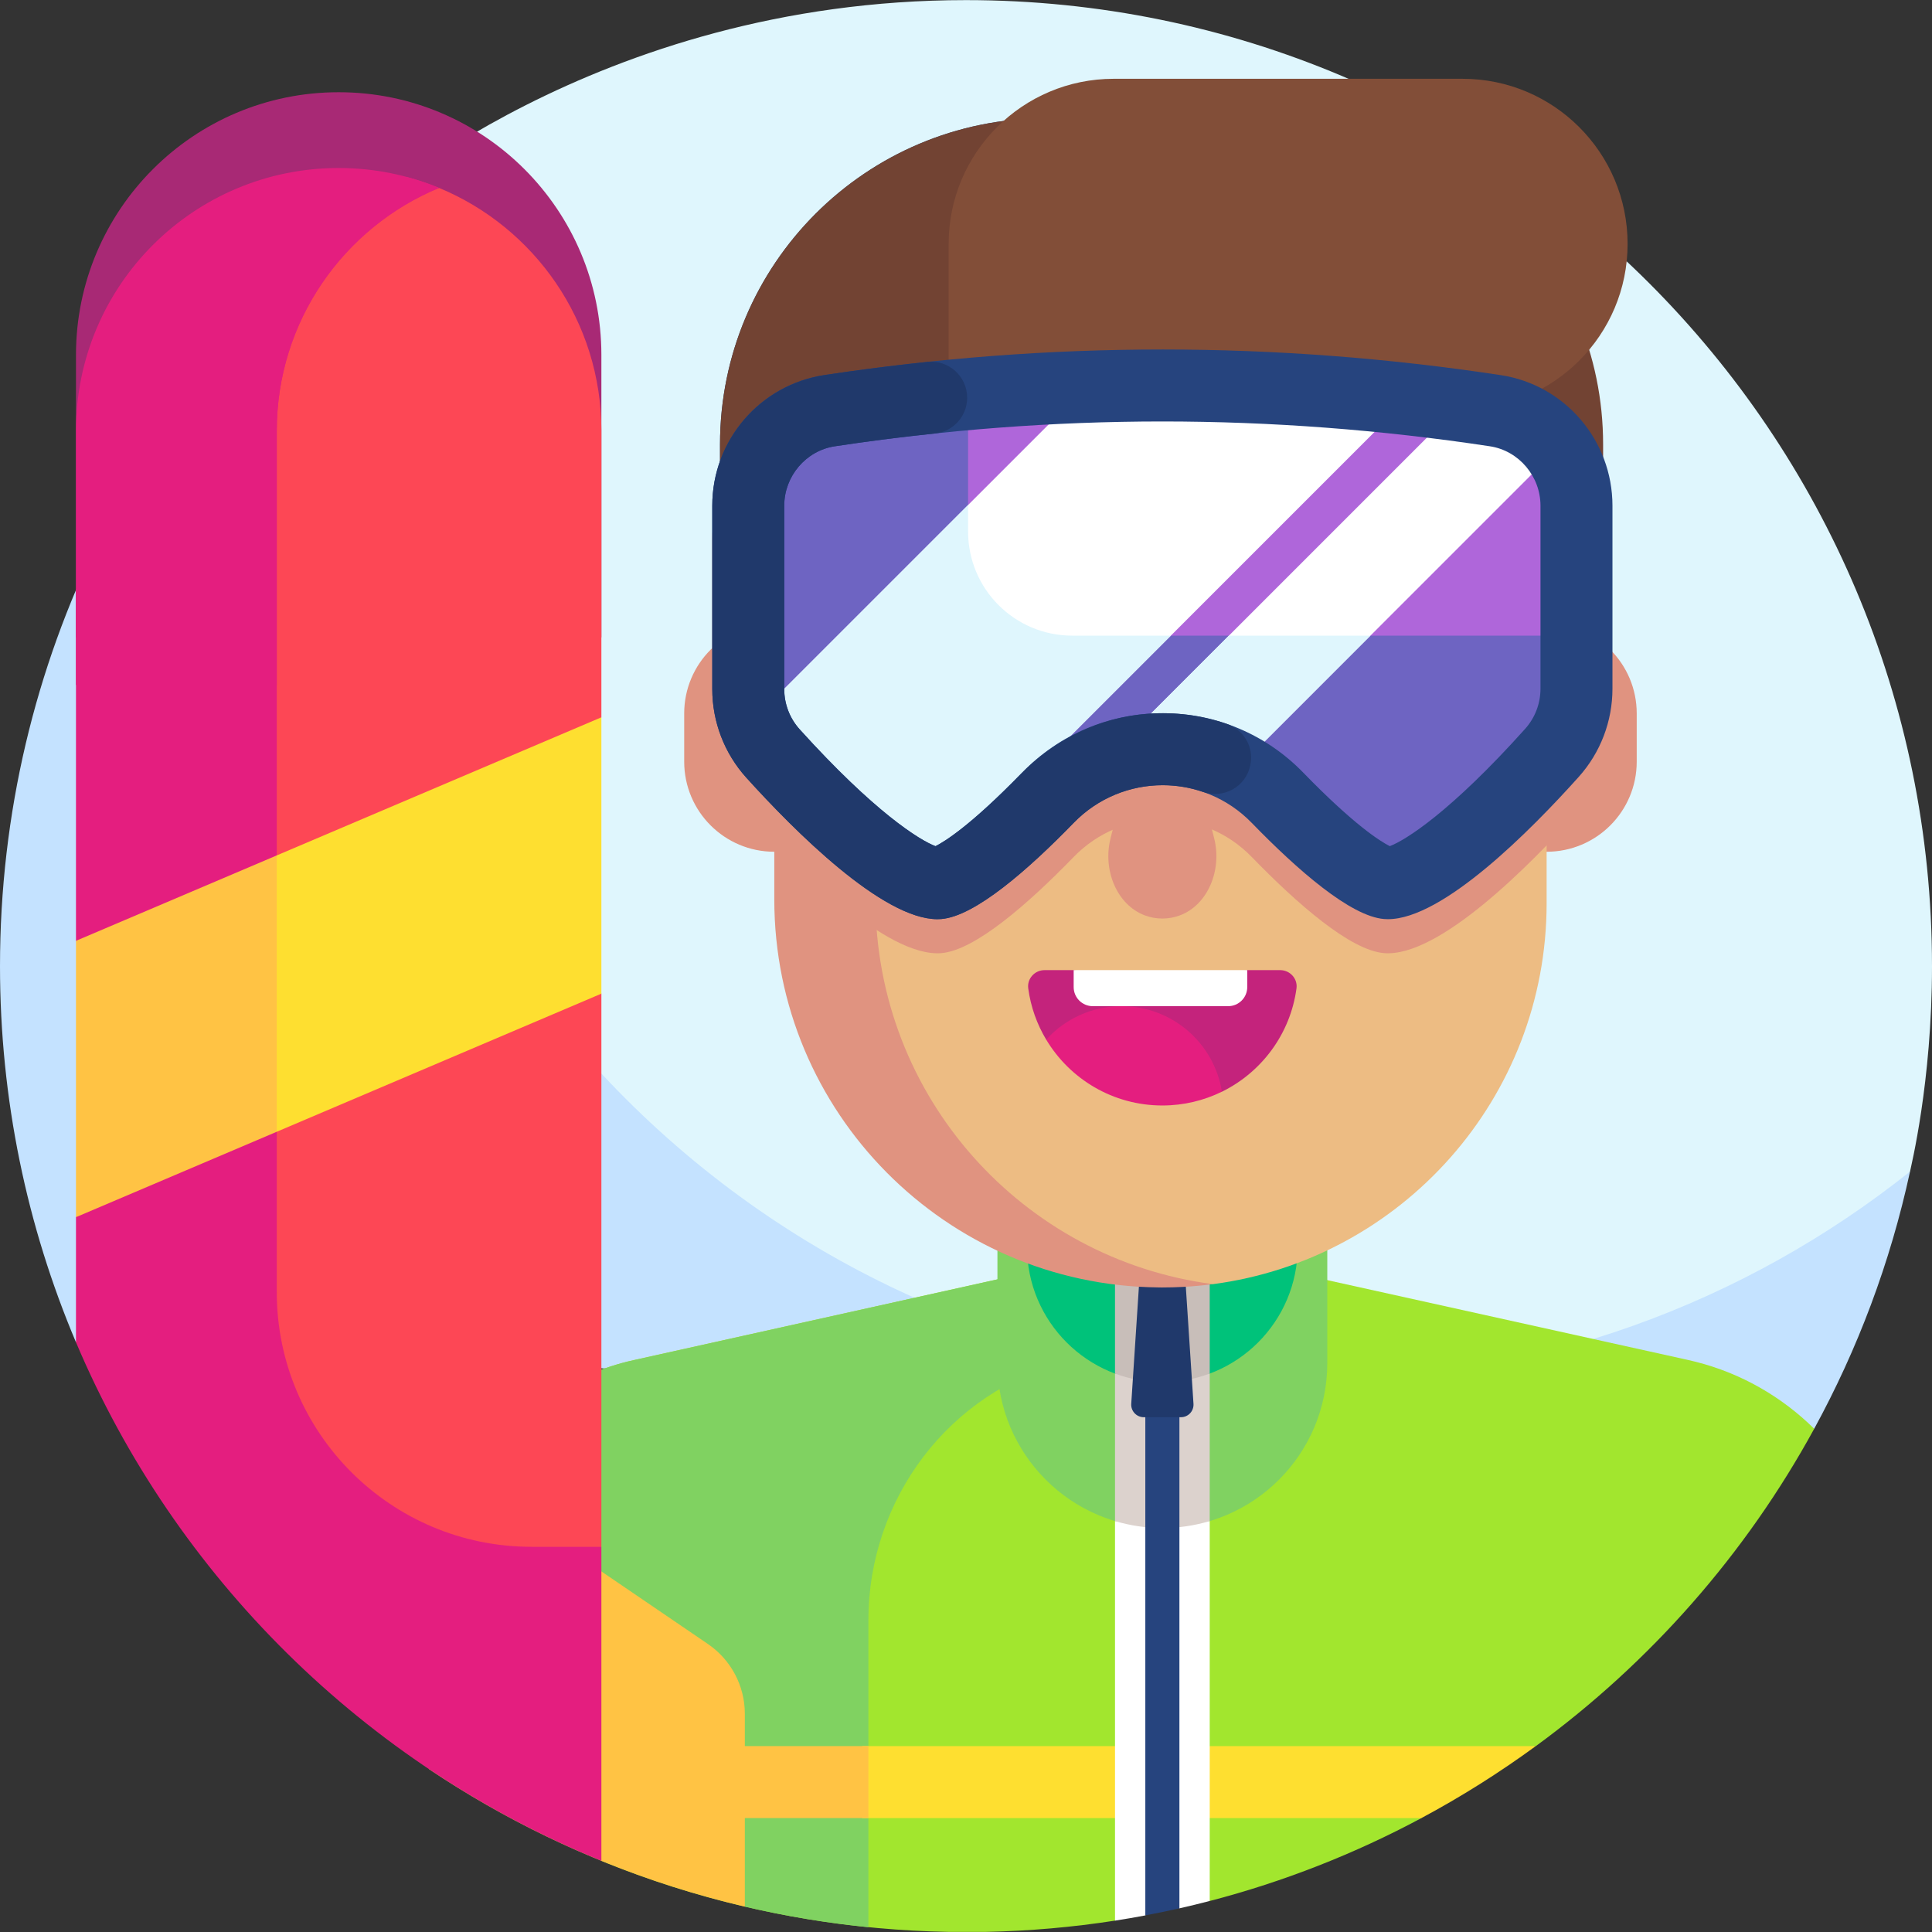
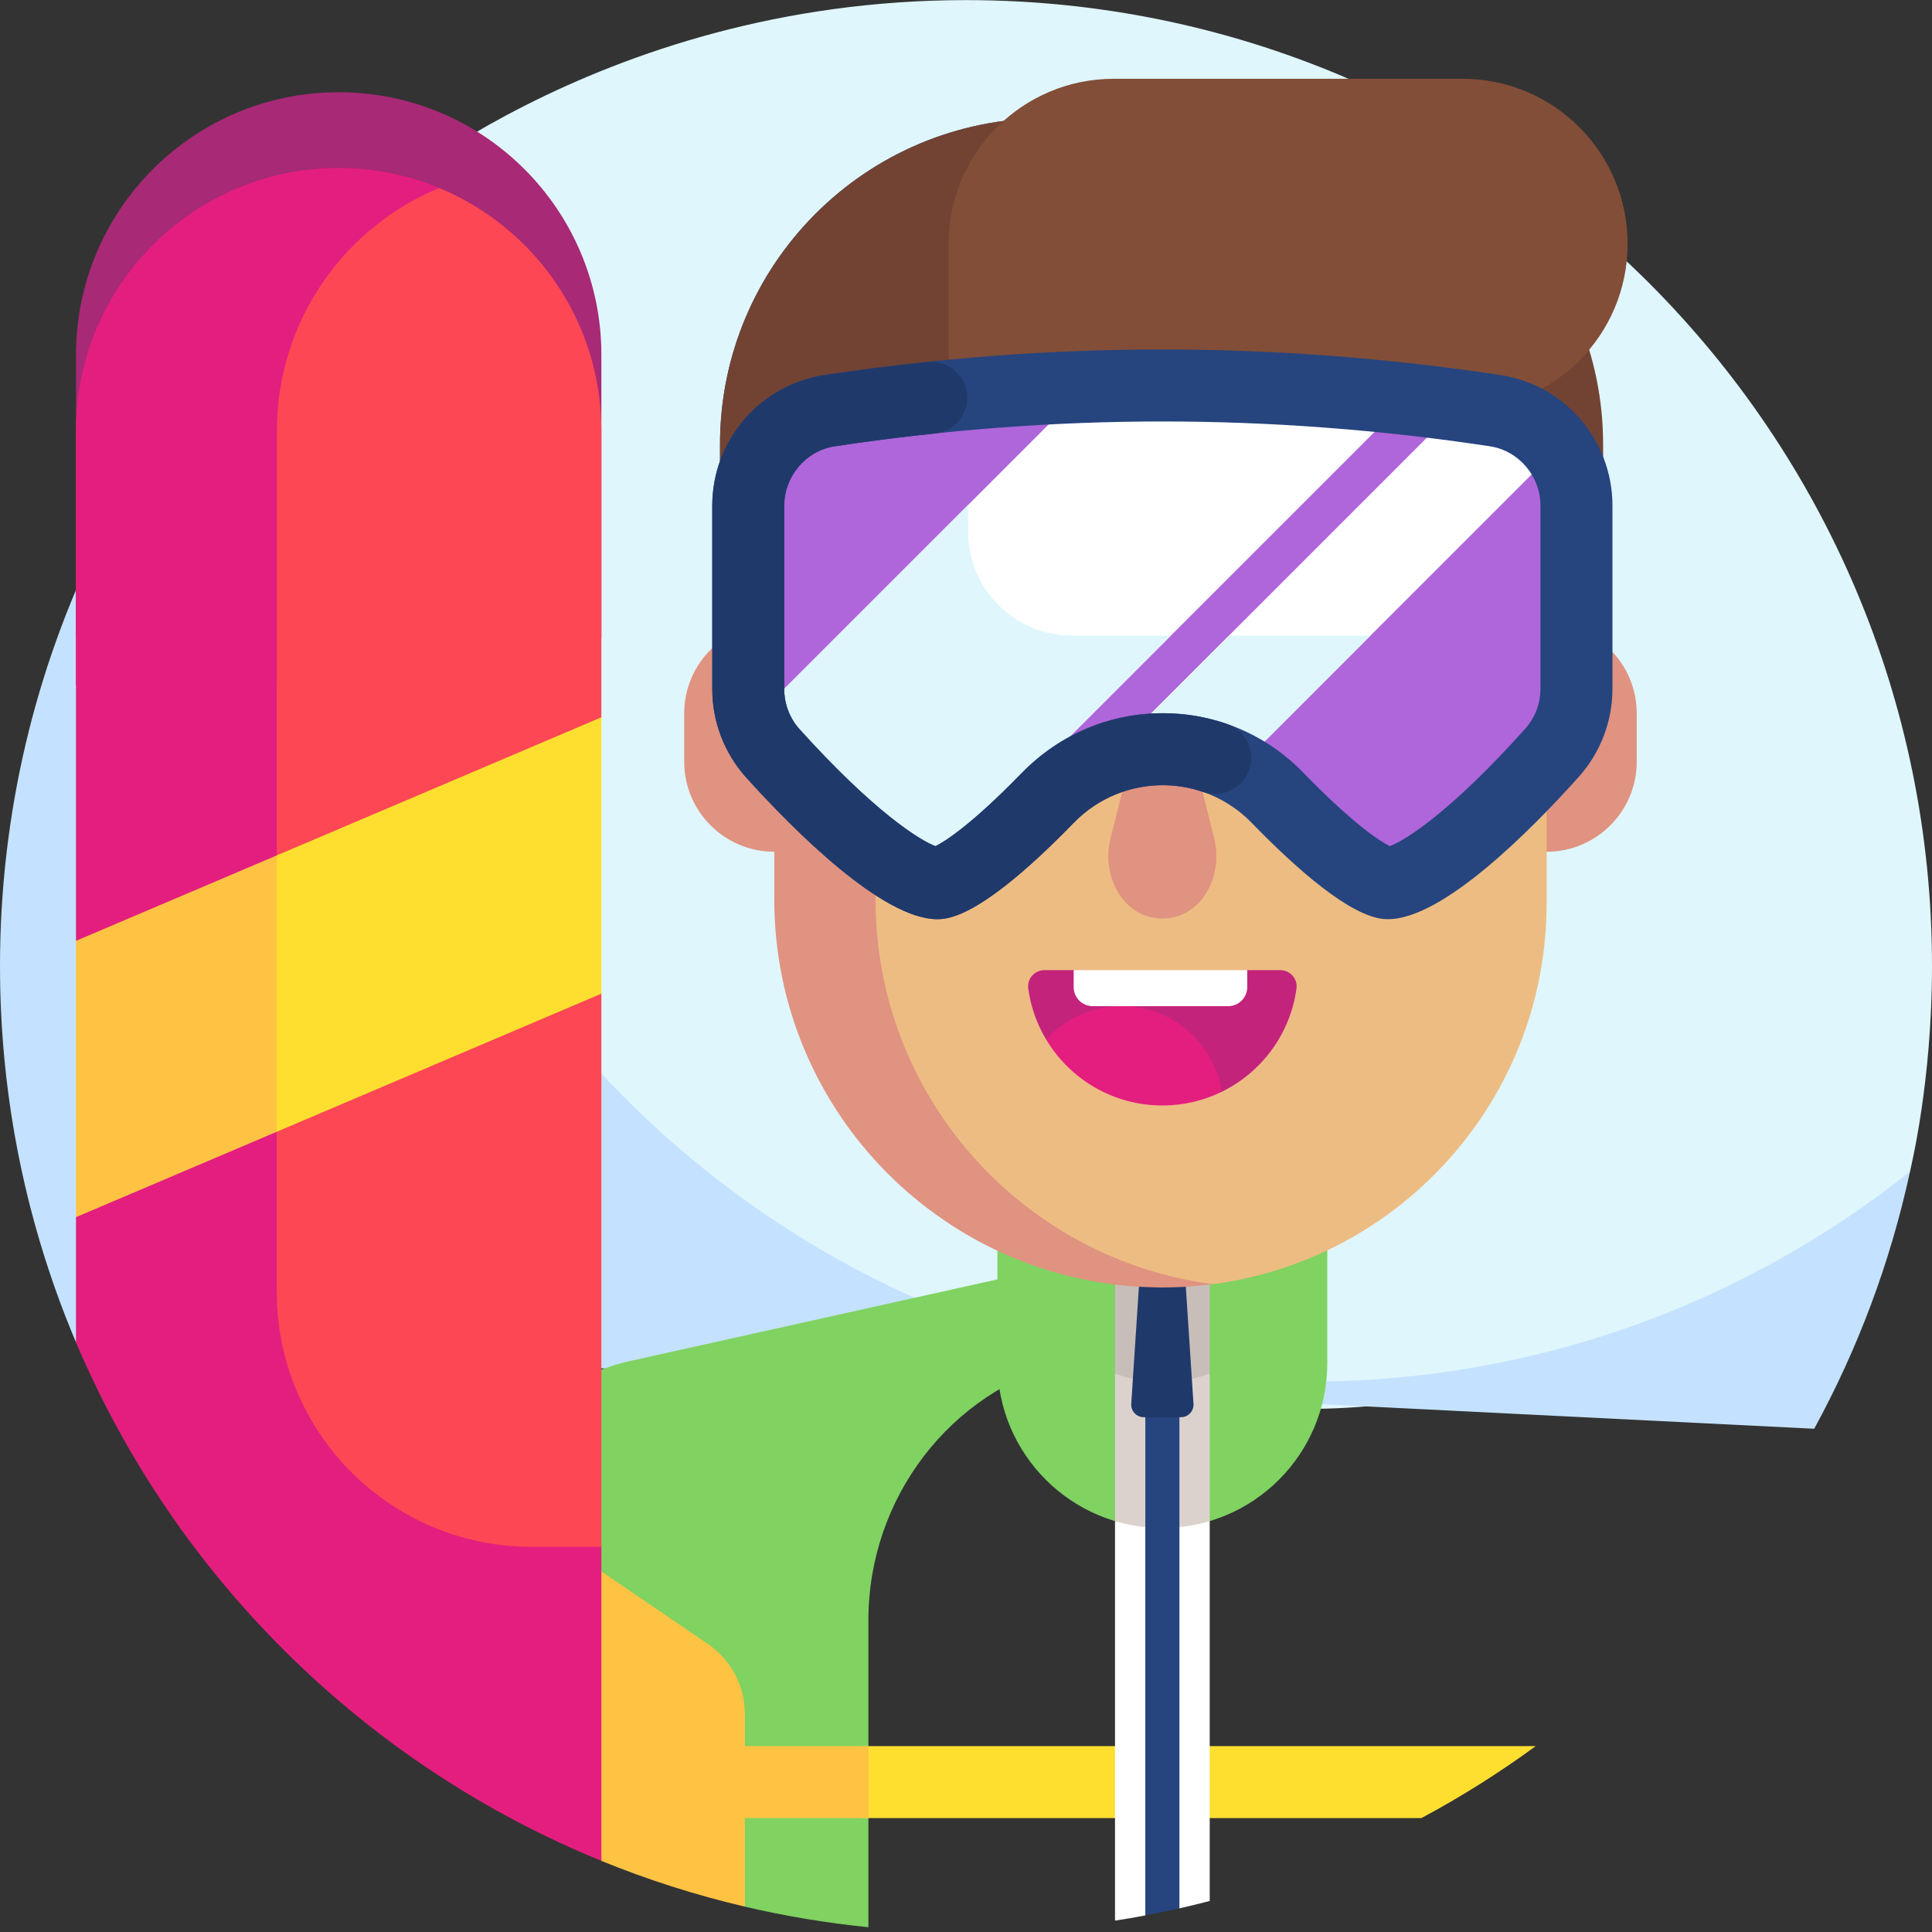
<svg xmlns="http://www.w3.org/2000/svg" id="Capa_1" height="512" viewBox="0 0 510 510" width="512">
  <rect x="0" y="0" width="510" height="510" fill="#333333" stroke="none" />
  <g>
    <g>
      <g>
        <path d="m510 255.028c0-140.833-114.167-255-255-255-98.131 0-158.58 55.352-158.747 55.445 0 0-2.513 3.137-2.983 5.222-3.818 16.948-7.385 39.663-7.385 56.238 0 140.833 118.763 254.972 259.596 254.972 54.231 0 114.568-25.992 154.949-57.243.903-.699 3.769-5.396 3.769-5.396.178-1.086 5.801-23.476 5.801-54.238z" fill="#dff6fd" />
      </g>
      <path d="m345.459 364.708c-140.833 0-255-114.167-255-255 0-18.615 2.007-36.753 5.795-54.234-58.645 46.72-96.254 118.747-96.254 199.554 0 35.208 7.135 68.75 20.039 99.258l458.862 22.871c11.453-20.966 20.07-43.757 25.298-67.89-43.559 34.696-98.724 55.441-158.74 55.441z" fill="#c4e2ff" />
    </g>
    <g>
-       <path d="m447.563 359.462c-.707-.178-1.419-.346-2.135-.505l-139.128-30.786-138.579 30.758c-.716.159-1.427.328-2.134.506-30.998 7.825-52.357 36.254-52.357 68.224v39.348c39.38 26.39 86.52 42.087 137.276 42.965h9.692c11.572-.233 22.969-1.24 34.137-2.974l11.998-20.395 13.004 15.213c19.618-5.108 38.35-12.499 55.88-21.886l.215-12.263 29.979-6.732c30.178-22.064 55.386-50.636 73.491-83.778-8.493-8.381-19.172-14.631-31.339-17.695z" fill="#a2e62e" />
      <path d="m306.3 328.171-140.713 31.264c-30.997 7.825-52.357 36.254-52.357 68.224l83.387 75.651c10.632 2.491 21.521 4.317 32.62 5.43v-81.081c0-31.97 21.359-60.398 52.357-68.224.707-.179 1.419-.347 2.135-.506l62.163-13.797v-8.2z" fill="#80d261" />
      <g>
        <g>
          <g>
            <g>
              <path d="m306.835 403.355c-24.046 0-43.538-19.493-43.538-43.538v-97.519h87.076v97.519c0 24.046-19.493 43.538-43.538 43.538z" fill="#80d261" />
            </g>
          </g>
        </g>
      </g>
      <g>
        <g>
          <g>
            <g>
-               <path d="m342.564 329.115v-40.26h-71.458v40.26c0 19.733 15.996 35.729 35.729 35.729 19.733 0 35.729-15.996 35.729-35.729z" fill="#00c27a" />
+               <path d="m342.564 329.115v-40.26h-71.458c0 19.733 15.996 35.729 35.729 35.729 19.733 0 35.729-15.996 35.729-35.729z" fill="#00c27a" />
            </g>
          </g>
        </g>
      </g>
      <path d="m186.871 433.974-63.368-43.169c-6.56 10.852-10.273 23.542-10.273 36.853l45.516 63.568c12.182 4.969 24.834 9.024 37.872 12.078v-50.898c0-7.377-3.649-14.278-9.747-18.432z" fill="#ffc344" />
      <path d="m405.406 460.928h-177.786v19h147.596c10.521-5.633 20.603-11.991 30.19-19z" fill="#fedf30" />
      <g>
        <path d="m192.46 460.928h36.778v19h-36.778z" fill="#ffc344" />
      </g>
      <path d="m294.335 401.525v105.474c2.681-.416 5.349-.875 8.002-1.376l4.498-5.479 4.5 3.612c2.682-.607 5.349-1.257 8-1.947v-100.283z" fill="#fff" />
      <g>
        <path d="m294.335 401.525c3.96 1.185 8.154 1.831 12.5 1.831 4.346 0 8.54-.645 12.5-1.83v-38.934h-25z" fill="#dcd2cd" />
      </g>
      <g>
        <path d="m294.335 362.591c3.891 1.454 8.102 2.253 12.5 2.253 4.398 0 8.609-.799 12.5-2.253v-25.733h-25z" fill="#c8beb9" />
      </g>
      <g>
        <path d="m190.069 169.349h86.104v-138.142c-47.554 0-86.104 38.55-86.104 86.104z" fill="#20396b" />
      </g>
      <g>
        <path d="m423.182 169.349h-86.104v-138.142c47.554 0 86.104 38.55 86.104 86.104z" fill="#724333" />
      </g>
      <g>
        <g>
          <g>
            <g>
              <path d="m408.271 224.841h-6.307v-60.293h6.307c13.135 0 23.783 10.648 23.783 23.783v12.726c0 13.136-10.648 23.784-23.783 23.784z" fill="#e09380" />
            </g>
          </g>
        </g>
      </g>
      <g>
        <g>
          <g>
            <g>
              <path d="m408.271 205.219v-21.049c4.586 0 8.303 3.717 8.303 8.303v4.443c0 4.586-3.717 8.303-8.303 8.303z" fill="#fd4755" />
            </g>
          </g>
        </g>
      </g>
      <g>
        <g>
          <g>
            <g>
              <path d="m180.612 201.058c0 13.135 10.648 23.783 23.783 23.783h5.507l1.681-60.293h-7.188c-13.135 0-23.783 10.648-23.783 23.783z" fill="#e09380" />
            </g>
          </g>
        </g>
      </g>
      <g>
        <g>
          <g>
            <g>
              <path d="m196.062 196.924c0 4.602 3.731 8.333 8.333 8.333v-21.124c-4.602 0-8.333 3.731-8.333 8.333z" fill="#fd4755" />
            </g>
          </g>
        </g>
      </g>
      <path d="m311.335 503.755v-170.928h-9v172.786c3.018-.568 6.019-1.184 9-1.858z" fill="#26447e" />
      <g>
        <path d="m311.743 374.107h-9.816c-1.916 0-3.433-1.62-3.308-3.532l2.516-38.405h11.4l2.516 38.405c.125 1.913-1.392 3.532-3.308 3.532z" fill="#20396b" />
      </g>
      <g>
        <path d="m408.271 144.019c0-56.299-45.639-101.938-101.938-101.938-.951 0-1.899.013-2.843.039-41.125 1.127-73.57 35.484-73.57 76.624v144.276c0 .784.012 1.565.035 2.344 1.225 40.866 35.29 73.12 76.172 73.494l14.053.129c49.715-6.533 88.091-49.065 88.091-100.563z" fill="#edbc83" />
      </g>
      <g>
        <g>
          <g>
            <g>
              <path d="m263.008 200.517v7.153c0 4.666 3.783 8.448 8.448 8.448 4.666 0 8.448-3.783 8.448-8.448v-7.153z" fill="#e09380" />
            </g>
          </g>
        </g>
      </g>
      <g>
        <g>
          <g>
            <g>
              <path d="m331.845 200.517v7.153c0 4.666 3.783 8.448 8.448 8.448 4.666 0 8.448-3.783 8.448-8.448v-7.153z" fill="#e09380" />
            </g>
          </g>
        </g>
      </g>
      <g>
        <path d="m320.179 338.981c-50.13-6.533-89.066-49.405-89.066-101.563v-93.4c0-51.77 38.594-94.523 88.579-101.066-4.372-.572-8.83-.871-13.359-.871-56.299 0-101.938 45.639-101.938 101.938v93.4c0 56.324 45.403 101.828 101.279 102.425.124.002.245.011.369.012.264.002.528.003.792.003 1.818 0 3.624-.05 5.419-.144.026-.001.053-.002.079-.003-.002 0-.003-.001-.005-.002 2.646-.142 5.263-.389 7.851-.729z" fill="#e09380" />
      </g>
      <g>
        <g>
          <g>
            <g>
              <path d="m271.456 209.352c-4.666 0-8.448-3.783-8.448-8.448v-10.867l3.114-4.716-3.114-4.716v-2.807c0-4.666 3.783-8.448 8.448-8.448 4.666 0 8.448 3.783 8.448 8.448v23.106c.001 4.665-3.782 8.448-8.448 8.448z" fill="#20396b" />
            </g>
          </g>
        </g>
      </g>
      <g>
        <g>
          <g>
            <g>
              <path d="m340.294 209.352c-4.666 0-8.448-3.783-8.448-8.448v-10.867l3.114-4.716-3.114-4.716v-2.807c0-4.666 3.783-8.448 8.448-8.448 4.666 0 8.448 3.783 8.448 8.448v23.106c0 4.665-3.783 8.448-8.448 8.448z" fill="#20396b" />
            </g>
          </g>
        </g>
      </g>
      <g>
        <g>
          <g>
            <g>
              <g>
                <path d="m282.587 160.177h-24.638c-4.666 0-8.448-3.783-8.448-8.448 0-4.666 3.782-8.448 8.448-8.448h24.638c4.666 0 8.448 3.782 8.448 8.448 0 4.665-3.782 8.448-8.448 8.448z" fill="#724333" />
              </g>
            </g>
          </g>
        </g>
      </g>
      <g>
        <g>
          <g>
            <g>
              <g>
                <path d="m352.99 160.177h-24.638c-4.666 0-8.448-3.783-8.448-8.448 0-4.666 3.783-8.448 8.448-8.448h24.638c4.666 0 8.448 3.782 8.448 8.448.001 4.665-3.782 8.448-8.448 8.448z" fill="#724333" />
              </g>
            </g>
          </g>
        </g>
      </g>
      <g>
        <g>
          <path d="m337.943 256.091h-8.699l-22.911 4.756-22.911-4.756h-7.695c-2.582 0-4.644 2.253-4.3 4.812.659 4.895 2.309 9.475 4.741 13.533l46.39 13.748c10.477-5.143 18.067-15.265 19.684-27.28.345-2.56-1.717-4.813-4.299-4.813z" fill="#c4237c" />
        </g>
      </g>
      <g>
        <g>
          <g>
            <g>
              <path d="m293.146 221.345c-2.1 8.387 1.717 17.522 9.016 20.276 1.469.554 3.04.854 4.673.854s3.204-.3 4.673-.854c7.299-2.754 11.116-11.889 9.016-20.276l-6.962-27.803c-1.753-7-11.7-7-13.453 0z" fill="#e09380" />
            </g>
          </g>
        </g>
      </g>
      <g>
        <g>
          <path d="m266.122 193.15c-1.72 0-3.114-1.394-3.114-3.114v-9.432c0-1.72 1.394-3.114 3.114-3.114 1.72 0 3.114 1.394 3.114 3.114v9.432c.001 1.72-1.394 3.114-3.114 3.114z" fill="#fff" />
        </g>
      </g>
      <g>
        <g>
          <path d="m334.96 193.15c-1.72 0-3.114-1.394-3.114-3.114v-9.432c0-1.72 1.394-3.114 3.114-3.114 1.72 0 3.114 1.394 3.114 3.114v9.432c0 1.72-1.394 3.114-3.114 3.114z" fill="#fff" />
        </g>
      </g>
      <g>
        <g>
          <path d="m276.172 274.433c6.243 10.414 17.637 17.387 30.662 17.387 5.642 0 10.977-1.313 15.721-3.642-2.039-12.795-13.121-22.574-26.49-22.574-7.889 0-14.983 3.407-19.893 8.829z" fill="#e41e7f" />
        </g>
      </g>
      <g>
        <g>
          <path d="m324.204 265.604h-35.741c-2.784 0-5.04-2.257-5.04-5.04v-4.473h45.821v4.473c0 2.783-2.257 5.04-5.04 5.04z" fill="#fff" />
        </g>
      </g>
      <g>
        <path d="m276.172 39.208c-47.554 0-86.104 38.55-86.104 86.104v32.436h41.404c1.191-31.16 18.939-58.072 44.699-72.198z" fill="#e09380" />
      </g>
      <g>
        <path d="m403.273 112.427c-13.298-40.833-51.669-70.346-96.94-70.346-.951 0-1.899.013-2.843.039-20.76.569-39.299 9.613-52.578 23.715-.322 2.135-.49 4.321-.49 6.546 0 24.07 19.513 43.583 43.583 43.583h92.059c6.112 0 11.929-1.264 17.209-3.537z" fill="#e09380" />
      </g>
      <g>
        <path d="m231.404 153.092c0-32.572 18.09-60.914 44.768-75.543v-46.342c-47.554 0-86.104 38.55-86.104 86.104v52.038h25.079c8.979 0 16.257-7.279 16.257-16.257z" fill="#724333" />
      </g>
      <g>
        <path d="m250.42 64.38c0-24.07 19.513-43.583 43.583-43.583h92.059c24.07 0 43.583 19.513 43.583 43.583 0 24.07-19.513 43.583-43.583 43.583h-135.642z" fill="#824e38" />
      </g>
    </g>
    <g>
-       <path d="m280.888 176.823c-16.549 0-29.965-13.416-29.965-29.965v-42.95c-11.108 1.054-22.216 2.421-33.323 4.103-17.021 2.577-29.578 17.26-29.578 34.475v48.428c0 8.635 3.196 16.962 8.985 23.369 13.005 14.394 37.091 38.513 51.493 37.318 8.882-.737 22.867-12.969 34.928-25.389 12.87-13.253 34.12-13.259 46.988-.003 12.064 12.428 26.056 24.669 34.943 25.392 14.414 1.173 38.45-23.091 51.391-37.526 5.735-6.397 8.899-14.682 8.899-23.273v-13.979z" fill="#e09380" />
-     </g>
+       </g>
    <g>
      <path d="m407.652 201.96c5.26-5.868 8.163-13.467 8.163-21.347v-44.317c0-15.762-11.469-29.248-27.054-31.61-54.618-8.278-109.235-8.278-163.853 0-15.584 2.362-27.054 15.848-27.054 31.61v44.42c0 7.921 2.931 15.558 8.242 21.435 11.929 13.203 34.021 35.326 47.231 34.229 8.146-.676 20.973-11.895 32.035-23.286 11.808-12.159 31.302-12.158 43.108.003 11.064 11.397 23.894 22.62 32.043 23.283 13.223 1.077 35.27-21.179 47.139-34.42z" fill="#af66da" />
    </g>
    <g>
-       <path d="m283.036 167.791c-15.18 0-27.485-12.306-27.485-27.485v-39.395c-10.188.967-20.377 2.221-30.566 3.763-15.612 2.364-27.13 15.831-27.13 31.621v44.42c0 7.921 2.931 15.558 8.242 21.435 11.929 13.203 34.021 35.326 47.231 34.229 8.147-.676 20.974-11.896 32.037-23.288 11.805-12.156 31.297-12.161 43.099-.003 11.066 11.399 23.9 22.627 32.051 23.291 13.222 1.076 35.268-21.18 47.138-34.42 5.26-5.868 8.163-13.467 8.163-21.347v-12.822h-132.78z" fill="#6e64c2" />
-     </g>
+       </g>
    <g>
      <path d="m366.797 110.07-9.205-9.205c-22.497-2.112-44.993-2.802-67.49-2.106l-90.953 90.953c1.341 4.58 3.695 8.84 6.947 12.439 9.186 10.167 24.395 25.612 36.937 31.682z" fill="#fff" />
    </g>
    <g>
      <path d="m309.076 167.791h-26.04c-15.18 0-27.485-12.305-27.485-27.485v-6.995l-56.401 56.401c.159.542.334 1.079.521 1.611.024.069.049.137.074.205.172.478.354.952.548 1.421.029.071.057.142.087.212.451 1.069.958 2.114 1.523 3.13.008.015.018.03.026.045.259.464.532.92.815 1.371.079.126.161.249.241.374.221.342.448.679.682 1.013.103.147.207.293.313.439.234.321.475.637.722.95.103.131.204.264.309.394.351.432.711.858 1.086 1.273 0 0 0 .001.001.001.334.37.679.749 1.028 1.132.113.124.229.25.344.375.245.268.494.538.746.812.134.146.269.291.405.438.264.285.534.574.805.865.116.125.23.247.348.373.363.387.732.779 1.107 1.174.17.179.344.361.516.541.217.228.436.457.657.687.208.217.418.434.629.653.191.197.383.396.576.594.23.237.46.474.694.712.129.132.261.265.391.397.515.523 1.036 1.048 1.565 1.576.128.128.255.255.384.383.293.291.589.583.886.875.12.118.24.236.361.353.32.313.641.627.966.94.02.019.04.038.06.057 1.126 1.088 2.274 2.173 3.438 3.246.05.046.1.093.151.139 6.848 6.298 14.239 12.143 20.882 15.358h.001z" fill="#dff6fd" />
    </g>
    <g>
      <path d="m388.761 104.686c-.366-.055-.732-.101-1.098-.156l-129.09 129.09.843.843c7.701-3.781 17.356-12.521 25.948-21.368 9.755-10.044 24.75-11.782 36.328-5.23l88.984-88.984c-4.809-7.432-12.631-12.788-21.915-14.195z" fill="#fff" />
    </g>
    <g>
      <path d="m361.765 167.791h-37.363l-65.829 65.829.843.843c.461-.226.929-.472 1.403-.733.034-.019.068-.037.102-.056.475-.263.956-.542 1.442-.837.026-.016.053-.033.079-.049.485-.295.975-.605 1.47-.93.01-.007.02-.013.03-.02.499-.328 1.004-.672 1.513-1.029.046-.032.091-.064.137-.097 1.009-.71 2.034-1.472 3.071-2.279.057-.045.115-.09.172-.135 1.028-.804 2.067-1.65 3.112-2.532.067-.056.133-.112.2-.169.522-.443 1.046-.893 1.571-1.352.012-.01.023-.02.035-.03.508-.444 1.016-.897 1.525-1.355.072-.064.143-.129.215-.193.511-.461 1.022-.929 1.533-1.401.066-.061.132-.124.199-.185.466-.433.932-.871 1.397-1.312.072-.068.144-.136.216-.204.497-.473.992-.949 1.486-1.429.099-.096.197-.192.296-.288.457-.446.914-.894 1.368-1.344.048-.048.097-.096.146-.144.486-.483.97-.968 1.451-1.454.114-.115.227-.23.341-.345.48-.486.957-.973 1.431-1.461.002-.002.005-.005.008-.008.549-.566 1.121-1.096 1.702-1.61.107-.095.214-.191.322-.284.569-.488 1.151-.952 1.746-1.39.104-.076.209-.149.314-.224.614-.44 1.237-.861 1.875-1.25.01-.006.019-.013.029-.018.654-.397 1.323-.76 1.999-1.102.105-.053.209-.107.314-.158.67-.33 1.349-.634 2.037-.911.073-.029.146-.056.22-.085 1.444-.567 2.922-1.018 4.422-1.353.066-.015.131-.03.197-.044.763-.165 1.53-.303 2.302-.408h.001c1.601-.218 3.216-.304 4.828-.264h.015c4.846.123 9.664 1.413 14.004 3.871z" fill="#dff6fd" />
    </g>
    <g>
      <path d="m306.835 111.255c28.684 0 57.777 2.205 86.471 6.554 7.606 1.153 13.342 7.892 13.342 15.677v48.316c0 3.919-1.437 7.68-4.047 10.591-19.598 21.862-31.516 29.369-35.727 30.97-2.475-1.25-9.397-5.555-22.818-19.38-9.836-10.131-23.023-15.71-37.133-15.71-14.107 0-27.293 5.578-37.127 15.704-13.456 13.855-20.381 18.154-22.845 19.395-4.205-1.575-16.151-9.028-35.846-30.826-2.633-2.914-4.083-6.69-4.083-10.631v-48.428c0-7.784 5.736-14.524 13.342-15.677 28.694-4.35 57.787-6.555 86.471-6.555m0-19c-29.773 0-59.546 2.256-89.318 6.769-16.99 2.575-29.495 17.278-29.495 34.462v48.428c0 8.635 3.196 16.962 8.985 23.369 12.693 14.048 35.94 37.361 50.439 37.361.357 0 .708-.014 1.054-.043 8.881-.737 22.865-12.968 34.926-25.387 6.436-6.627 14.967-9.941 23.498-9.941 8.532 0 17.064 3.315 23.5 9.945 12.062 12.425 26.05 24.661 34.934 25.384.338.027.681.041 1.029.041 14.506 0 37.724-23.47 50.361-37.567 5.735-6.397 8.899-14.682 8.899-23.273v-48.316c0-17.184-12.504-31.887-29.495-34.462-29.771-4.514-59.544-6.77-89.317-6.77z" fill="#26447e" />
    </g>
    <g>
      <path d="m323.842 191.086c-6.55-2.26-13.596-3.197-20.824-2.672-12.788.929-24.692 6.817-33.645 15.996-13.179 13.512-19.985 17.733-22.423 18.961-4.205-1.575-16.151-9.028-35.846-30.826-2.633-2.914-4.083-6.69-4.083-10.631v-48.428c0-7.784 5.736-14.524 13.342-15.677 8.782-1.331 17.601-2.451 26.435-3.373 4.838-.505 8.512-4.579 8.512-9.444 0-5.626-4.862-10.041-10.458-9.457-9.034.943-18.068 2.088-27.103 3.453-17.079 2.581-29.728 17.224-29.728 34.497v48.395c0 8.643 3.188 16.987 8.983 23.4 12.693 14.048 35.942 37.363 50.441 37.363.357 0 .708-.014 1.054-.043 8.881-.737 22.865-12.968 34.926-25.387 6.436-6.627 14.967-9.941 23.498-9.941 3.602 0 7.202.593 10.644 1.777 5.457 1.876 11.297-1.337 12.466-6.988.014-.066.027-.133.041-.199.957-4.641-1.752-9.231-6.232-10.776z" fill="#20396b" />
    </g>
    <g>
      <path d="m158.75 168.262v-74.569c0-38.299-31.047-69.347-69.346-69.347-38.299 0-69.347 31.047-69.347 69.347v74.569z" fill="#a82975" />
    </g>
    <path d="m115.904 49.606-19.65 5.867c-9.397 7.487-18.232 15.644-26.48 24.362v289.826c0 37.415 37.831 63.731 72.474 49.596 6.17-2.518 11.755-6.14 16.503-10.938v-146.02l-14.51-45.183 14.51-27.765v-75.656c-.001-28.912-17.698-53.68-42.847-64.089z" fill="#fd4755" />
    <path d="m20.056 155.765v92.589l23.339 31.274-23.339 41.674v33.023c26.234 61.993 76.295 111.438 138.694 136.893v-82.898h-18.442c-37.14 0-67.248-30.108-67.248-67.248v-227.377c0-28.911 17.697-53.68 42.845-64.091-2.752-1.14-5.6-2.092-8.517-2.875-7.261 5.225-11.092 8.721-11.134 8.745-33.091 26.362-59.48 60.783-76.198 100.291z" fill="#e41e7f" />
    <g>
      <path d="m73.06 180.813v-67.118c0-28.911 17.697-53.68 42.845-64.091-8.166-3.381-17.114-5.256-26.501-5.256-38.299 0-69.347 31.047-69.347 69.346v67.118h53.003z" fill="#e41e7f" />
    </g>
    <g>
      <path d="m73.06 298.754 85.69-36.455v-72.948l-85.69 36.455-17.662 31.82z" fill="#fedf30" />
    </g>
    <g>
      <path d="m73.06 225.806-53.004 22.549v72.947l53.004-22.548z" fill="#ffc344" />
    </g>
  </g>
</svg>